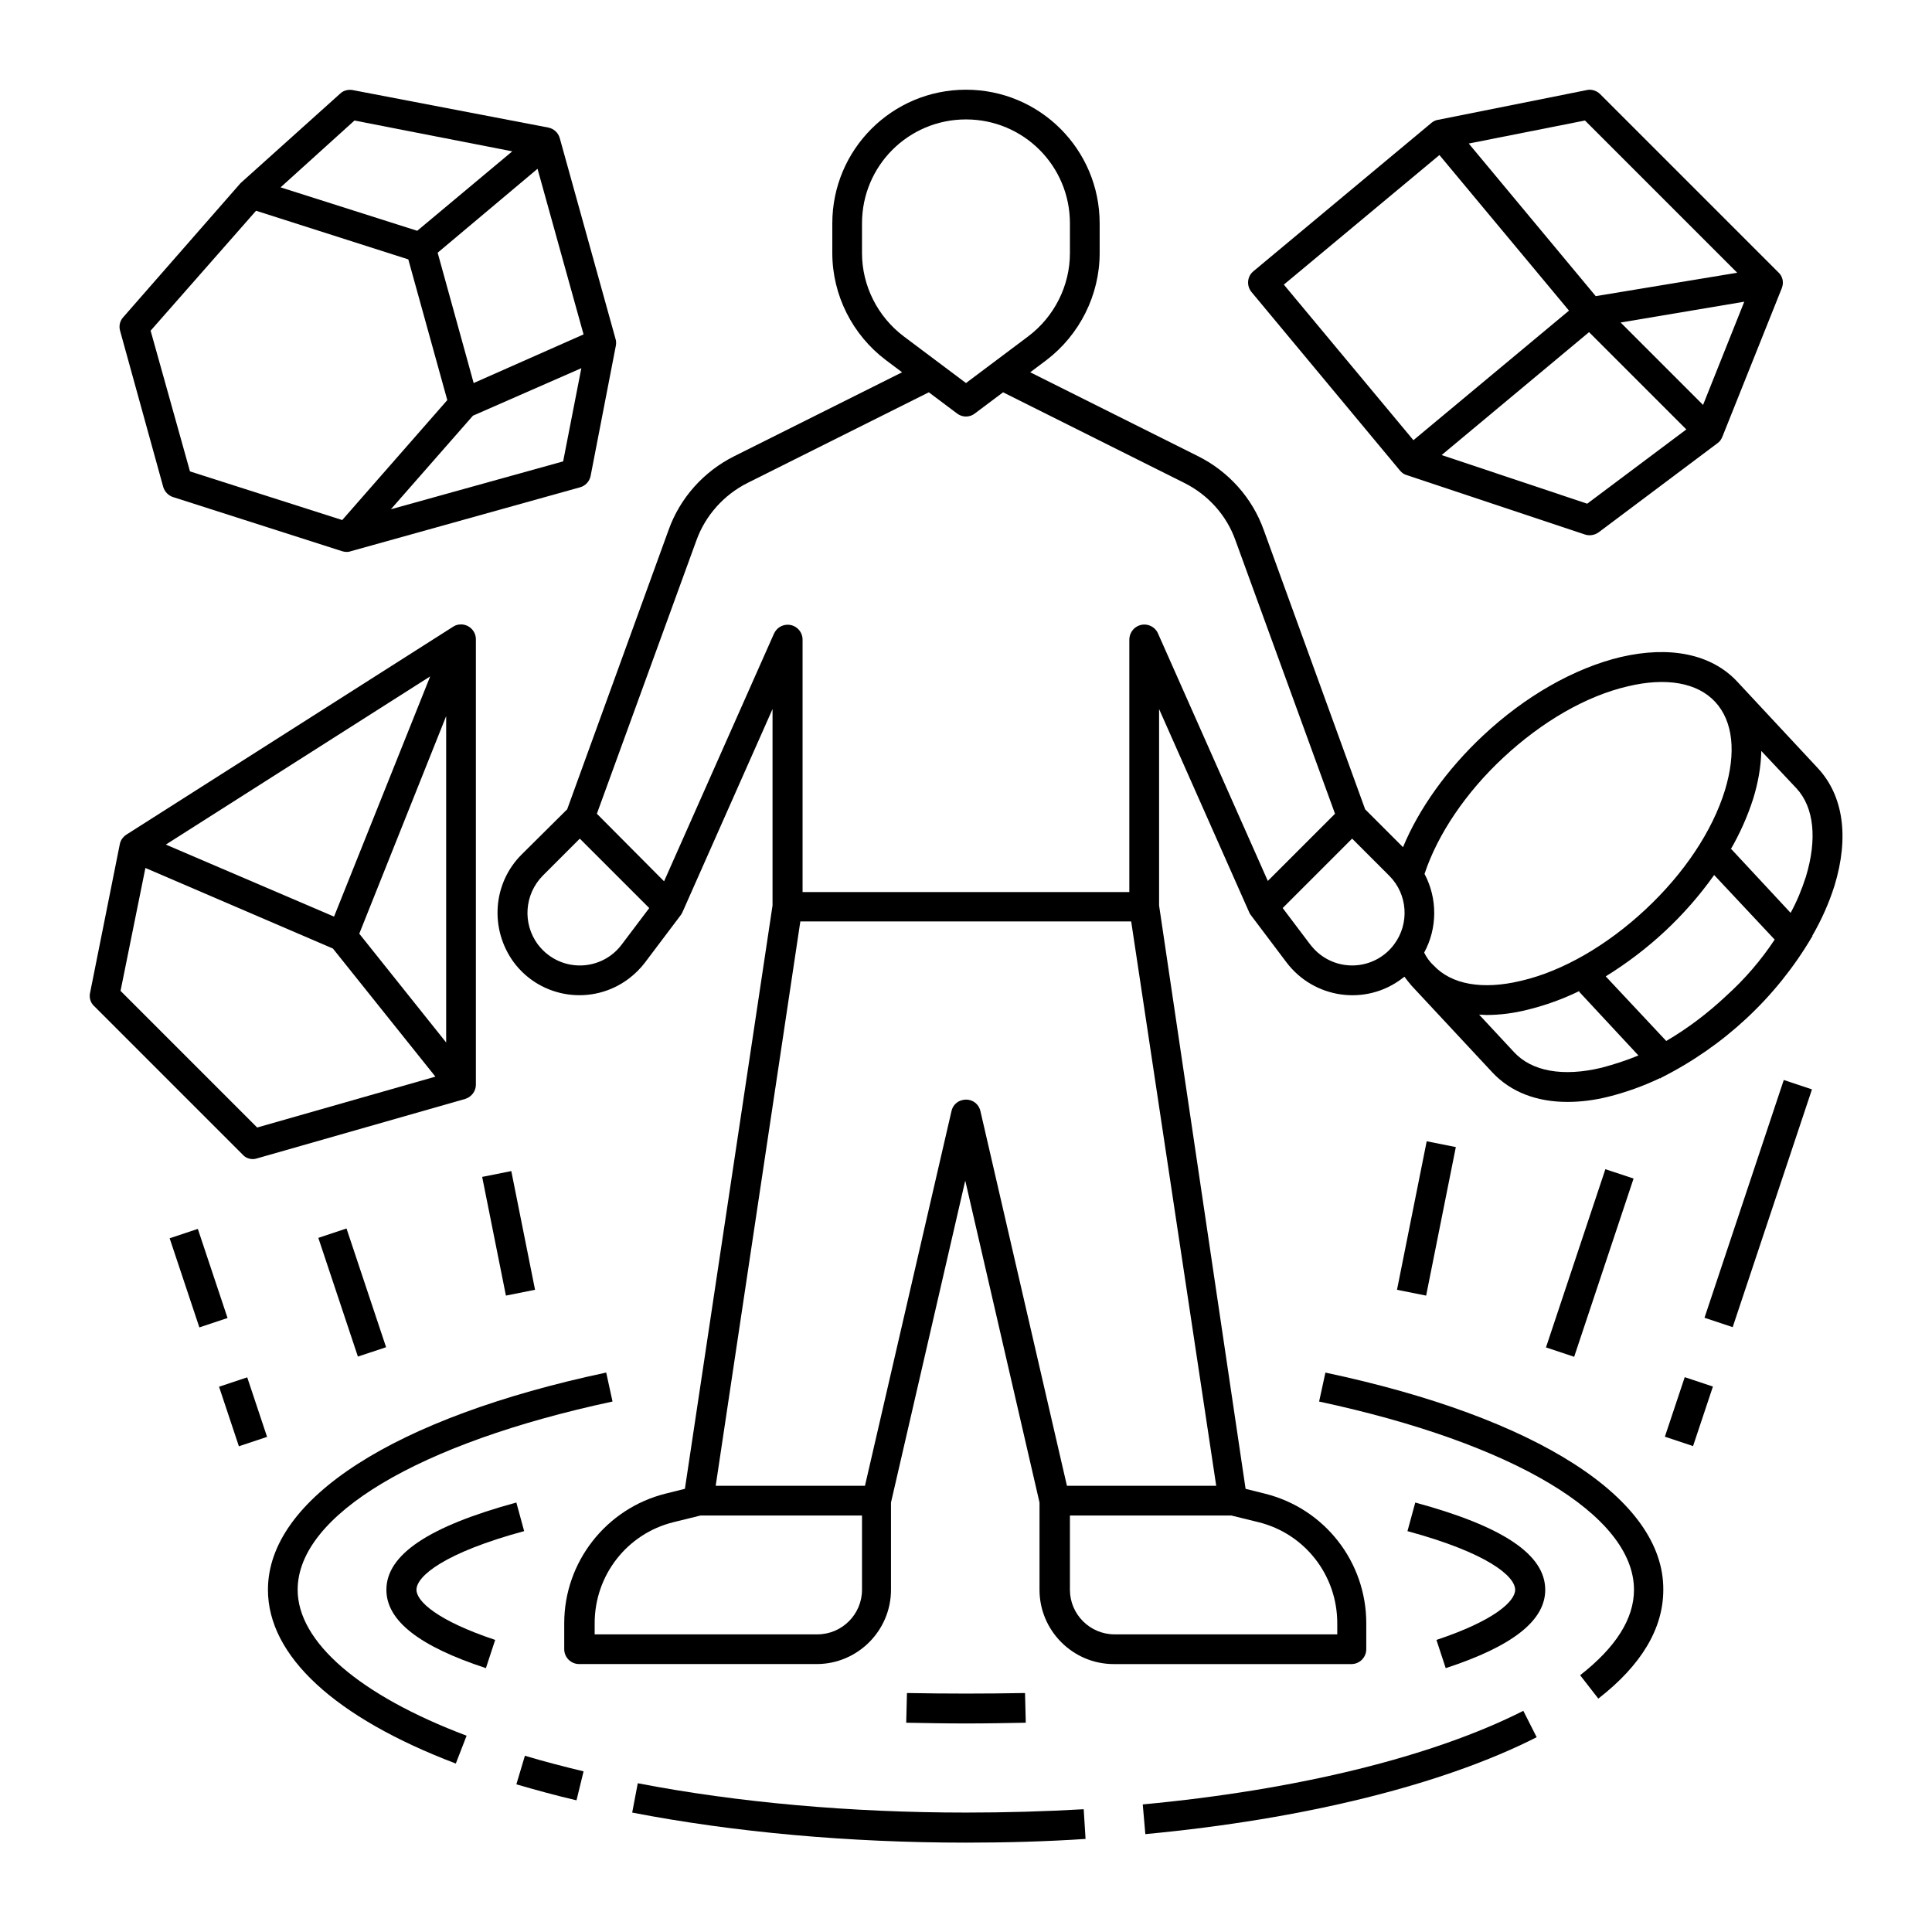
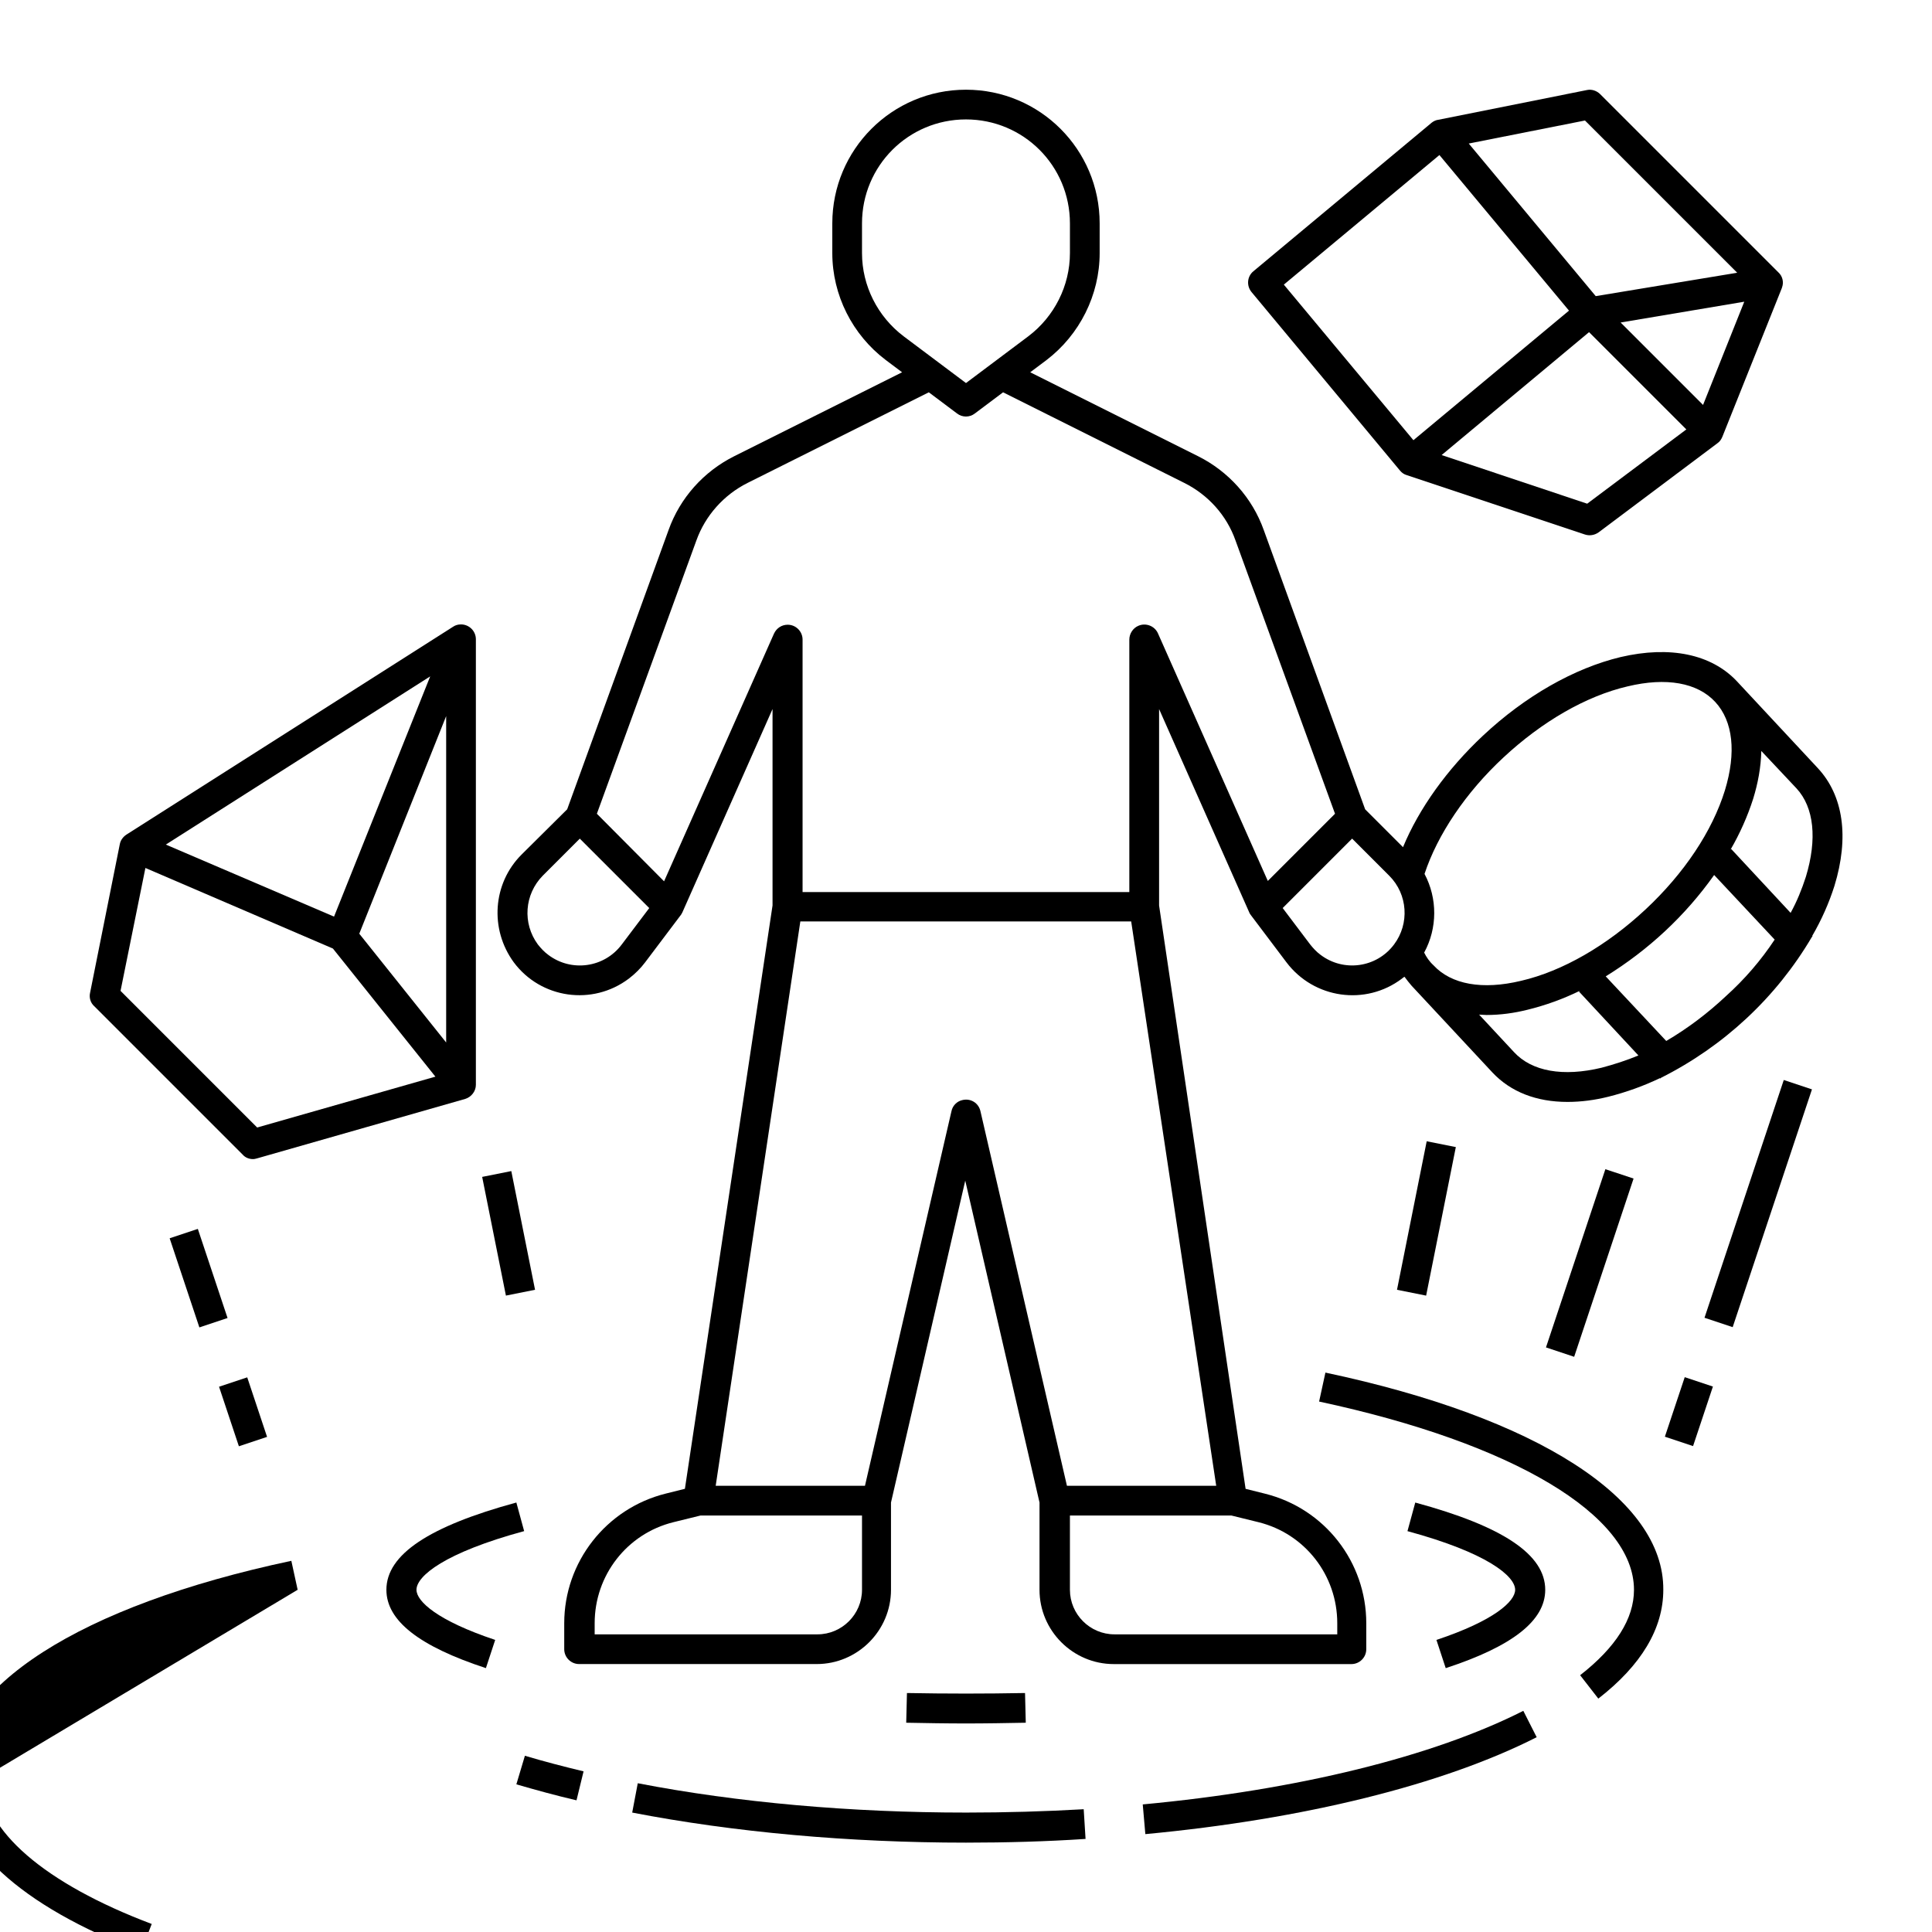
<svg xmlns="http://www.w3.org/2000/svg" fill="#000000" width="800px" height="800px" version="1.1" viewBox="144 144 512 512">
  <g>
-     <path d="m222.88 565.31c0-19.777 31.98-38.867 83.445-49.891l-1.672-7.676c-56.094 11.906-89.645 33.457-89.645 57.566 0 17.516 17.711 33.852 49.789 46.051l2.856-7.379c-28.441-10.727-44.773-24.898-44.773-38.672z" />
+     <path d="m222.88 565.31l-1.672-7.676c-56.094 11.906-89.645 33.457-89.645 57.566 0 17.516 17.711 33.852 49.789 46.051l2.856-7.379c-28.441-10.727-44.773-24.898-44.773-38.672z" />
    <path d="m280.84 616.87c5.117 1.477 10.43 2.953 15.941 4.231l1.871-7.676c-5.312-1.277-10.629-2.656-15.547-4.133z" />
    <path d="m400 624.35c-30.504 0-60.516-2.656-86.984-7.773l-1.477 7.773c26.961 5.215 57.562 7.969 88.461 7.969 10.629 0 21.352-0.297 31.684-0.984l-0.492-7.871c-10.234 0.59-20.664 0.887-31.191 0.887z" />
    <path d="m446.84 622.19 0.688 7.871c42.016-3.938 78.918-13.086 103.71-25.684l-3.543-6.988c-23.91 12.105-59.727 20.961-100.86 24.801z" />
    <path d="m495.25 507.75-1.672 7.676c51.465 11.02 83.445 30.109 83.445 49.891 0 7.676-4.82 15.254-14.27 22.633l4.82 6.199c11.414-8.855 17.219-18.598 17.219-28.832 0.199-24.109-33.355-45.66-89.543-57.566z" />
    <path d="m254.37 565.31c0-3.641 7.477-9.84 28.535-15.547l-2.066-7.578c-23.125 6.297-34.441 13.777-34.441 23.125 0 8.168 8.66 14.957 26.371 20.762l2.461-7.477c-15.352-5.121-20.859-10.234-20.859-13.285z" />
    <path d="m415.84 600.54-0.195-7.871c-10.332 0.195-20.961 0.195-31.293 0l-0.195 7.871c5.215 0.098 10.527 0.195 15.844 0.195 5.312 0 10.625-0.098 15.84-0.195z" />
    <path d="m519.06 542.19-2.066 7.578c21.059 5.707 28.535 11.906 28.535 15.547 0 3.051-5.512 8.168-20.859 13.285l2.461 7.477c17.711-5.805 26.371-12.594 26.371-20.762 0-9.348-11.219-16.828-34.441-23.125z" />
    <path d="m211.07 451.17c0.395 0 0.688-0.098 1.082-0.195l55.105-15.742c1.672-0.492 2.856-2.066 2.856-3.738v-118.08c0-2.164-1.77-3.938-3.938-3.938-0.789 0-1.477 0.195-2.066 0.59l-86.594 55.105c-0.887 0.59-1.574 1.477-1.77 2.559l-7.871 39.359c-0.297 1.277 0.098 2.656 1.082 3.543l39.359 39.359c0.688 0.785 1.672 1.18 2.754 1.18zm51.168-30.898-23.027-28.832 23.027-57.664zm-4.231-97.023-25.484 63.664-44.574-19.09zm-75.473 50.773 49.691 21.352 27.16 33.949-47.23 13.48-36.211-36.211z" />
-     <path d="m187.26 273.06c0.395 1.277 1.379 2.262 2.559 2.656l44.871 14.367c0.688 0.195 1.477 0.297 2.262 0l60.715-16.926c1.477-0.395 2.559-1.574 2.856-3.051l6.691-34.539c0.098-0.59 0.098-1.18-0.098-1.77l-14.762-53.137c-0.395-1.477-1.574-2.559-3.051-2.856l-51.859-9.938c-1.18-0.195-2.461 0.098-3.344 0.984l-26.176 23.52c-0.098 0.098-0.195 0.195-0.297 0.297l-30.996 35.422c-0.887 0.984-1.18 2.363-0.789 3.641zm105.98-6.789-45.656 12.691 21.746-24.797 28.73-12.594zm5.41-33.652-29.125 12.891-1.574-5.707-7.969-28.832 26.469-22.238zm-60.711-56.68 41.82 8.168-25.191 21.055-36.211-11.512zm-26.078 23.91 40.344 12.891 10.332 37.293-27.844 31.785-40.344-12.891-10.434-37.293z" />
    <path d="m625.73 347.55-21.453-23.027c-6.789-7.184-17.711-9.445-30.801-6.394-12.301 2.953-25.289 10.332-36.508 20.859-9.445 8.855-16.926 19.285-21.156 29.52l-10.035-10.035-26.863-73.996c-3.051-8.562-9.348-15.547-17.418-19.582l-44.477-22.238 4.328-3.246c8.762-6.691 14.074-17.223 14.074-28.34v-7.871c0-19.582-15.844-35.426-35.426-35.426-19.582 0-35.426 15.844-35.426 35.426v7.871c0 11.121 5.312 21.648 14.168 28.34l4.328 3.246-44.477 22.238c-8.07 4.035-14.367 11.02-17.418 19.582l-26.863 73.996-12.094 12.004c-7.676 7.676-8.461 19.777-2.066 28.535 7.184 9.645 20.859 11.609 30.504 4.328 1.672-1.277 3.148-2.754 4.328-4.328l9.348-12.398c0.195-0.195 0.297-0.492 0.492-0.789l23.91-53.922v52.055l-23.223 154.59-5.117 1.277c-15.742 3.938-26.863 18.105-26.863 34.34v6.887c0 2.164 1.77 3.938 3.938 3.938h62.977c10.824 0 19.68-8.855 19.68-19.68v-23.125l19.68-85.312 19.68 85.312v23.133c0 10.824 8.855 19.68 19.68 19.68h62.977c2.164 0 3.938-1.77 3.938-3.938v-6.887c0-16.234-11.02-30.406-26.863-34.34l-5.117-1.277-22.926-154.59v-52.055l23.91 53.922c0.098 0.297 0.297 0.492 0.492 0.789l9.348 12.398c7.281 9.645 20.961 11.609 30.602 4.328 0.195-0.195 0.492-0.395 0.688-0.492 0.59 0.789 1.18 1.574 1.871 2.363l21.453 23.027c4.82 5.117 11.609 7.773 19.875 7.773 3.641 0 7.281-0.492 10.824-1.379 4.723-1.18 9.348-2.856 13.676-4.922l0.098 0.098 0.195-0.195c16.629-8.363 30.504-21.254 39.949-37.293l0.195-0.195-0.098-0.098c2.461-4.231 4.43-8.66 5.902-13.285 3.945-12.891 2.371-23.914-4.418-31.195zm-253.29-136.48v-7.871c0-15.254 12.301-27.551 27.551-27.551 15.254 0 27.551 12.301 27.551 27.551v7.871c0 8.66-4.133 16.828-11.02 22.043l-16.527 12.398-16.531-12.398c-6.891-5.219-11.023-13.383-11.023-22.043zm-63.664 183.22c-4.625 6.199-13.383 7.379-19.484 2.754-1.082-0.789-1.969-1.77-2.754-2.754-4.133-5.609-3.543-13.285 1.277-18.203l9.84-9.84 18.402 18.402zm63.664 171.02c0 6.496-5.312 11.809-11.809 11.809h-59.039v-2.953c0-12.695 8.562-23.715 20.859-26.766l7.184-1.77h42.805zm105.09-17.91c12.301 3.051 20.859 14.07 20.859 26.766v2.953h-59.039c-6.496 0-11.809-5.312-11.809-11.809v-19.68h42.805zm-11.219-9.645h-39.559l-22.926-99.285c-0.492-2.164-2.559-3.445-4.723-2.953-1.477 0.297-2.656 1.477-2.953 2.953l-22.926 99.285h-39.559l22.434-149.57h87.676zm-15.449-225.93c-0.887-1.969-3.246-2.856-5.215-1.969-1.379 0.59-2.363 2.066-2.363 3.641v66.914h-86.594v-66.914c0-2.164-1.77-3.938-3.938-3.938-1.574 0-2.953 0.887-3.641 2.363l-29.125 65.633-17.809-17.906 26.371-72.422c2.363-6.594 7.281-12.102 13.578-15.254l48.02-24.008 7.477 5.609c1.379 1.082 3.344 1.082 4.723 0l7.477-5.609 48.02 24.008c6.297 3.148 11.219 8.562 13.578 15.254l26.371 72.422-17.809 17.809zm62.582 82.461c-4.625 6.199-13.383 7.379-19.484 2.754-1.082-0.789-1.969-1.77-2.754-2.754l-7.281-9.645 18.402-18.402 9.84 9.84c4.918 4.922 5.41 12.695 1.277 18.207zm7.973 2.164c3.543-6.496 3.543-14.367 0.098-20.859 3.445-10.43 10.922-21.551 20.859-30.801 10.234-9.543 21.941-16.336 32.965-18.895 10.234-2.461 18.5-0.984 23.223 4.133 4.723 5.117 5.609 13.383 2.559 23.418-3.344 10.824-10.824 22.043-21.059 31.586-10.234 9.543-21.941 16.336-32.965 18.895-10.234 2.461-18.5 0.984-23.223-4.133-1.082-0.984-1.867-2.164-2.457-3.344zm47.035 30.504c-10.234 2.461-18.5 0.984-23.223-4.133l-9.25-9.938c0.688 0 1.277 0.098 1.969 0.098 3.641 0 7.281-0.492 10.824-1.379 4.82-1.18 9.445-2.856 13.875-5.019l-0.195 0.195 15.742 16.926c-3.051 1.281-6.398 2.363-9.742 3.25zm32.965-18.992c-4.82 4.527-10.137 8.562-15.844 11.906l-16.039-17.121c11.316-6.988 21.059-16.039 28.734-26.863l16.039 17.121c-3.644 5.512-7.973 10.527-12.891 14.957zm21.152-31.586c-1.082 3.344-2.363 6.496-4.035 9.543l-15.742-16.926-0.195 0.195c2.461-4.231 4.527-8.855 6.004-13.48 1.277-4.133 2.066-8.363 2.164-12.695l9.348 9.938c4.625 5.023 5.508 13.387 2.457 23.426z" />
    <path d="m515.03 268.73c0.492 0.59 1.082 0.984 1.77 1.18l47.23 15.742c1.18 0.395 2.559 0.195 3.641-0.59l31.488-23.617c0.59-0.395 0.984-0.984 1.277-1.672l15.742-39.359c0-0.098 0.098-0.195 0.098-0.297 0.492-1.379 0.098-2.953-0.984-3.938l-47.23-47.23c-0.887-0.887-2.262-1.379-3.543-1.082l-39.359 7.871c-0.688 0.098-1.277 0.395-1.77 0.789l-47.23 39.359c-1.672 1.379-1.871 3.836-0.492 5.512zm49.594 8.754-38.574-12.891 39.066-32.57 25.781 25.781zm30.703-26.172-21.844-21.844 32.766-5.512zm-31.293-75.375 40.344 40.344-37.492 6.199-33.652-40.441zm-38.574 9.152 34.34 41.23-41.23 34.34-34.34-41.23z" />
    <path d="m514.22 485.81 7.871-39.367 7.719 1.543-7.871 39.367z" />
    <path d="m585.21 524.74 5.262-15.777 7.469 2.488-5.262 15.777z" />
    <path d="m595.71 493.22 21.008-63.012 7.469 2.488-21.008 63.012z" />
    <path d="m553.7 501.08 15.742-47.234 7.469 2.488-15.742 47.234z" />
    <path d="m271.78 455.89 7.719-1.543 6.293 31.457-7.719 1.543z" />
    <path d="m202.05 511.5 7.469-2.488 5.258 15.777-7.469 2.488z" />
    <path d="m188.96 472.16 7.469-2.488 7.875 23.617-7.469 2.488z" />
-     <path d="m228.36 472.05 7.469-2.488 10.488 31.461-7.469 2.488z" />
  </g>
</svg>